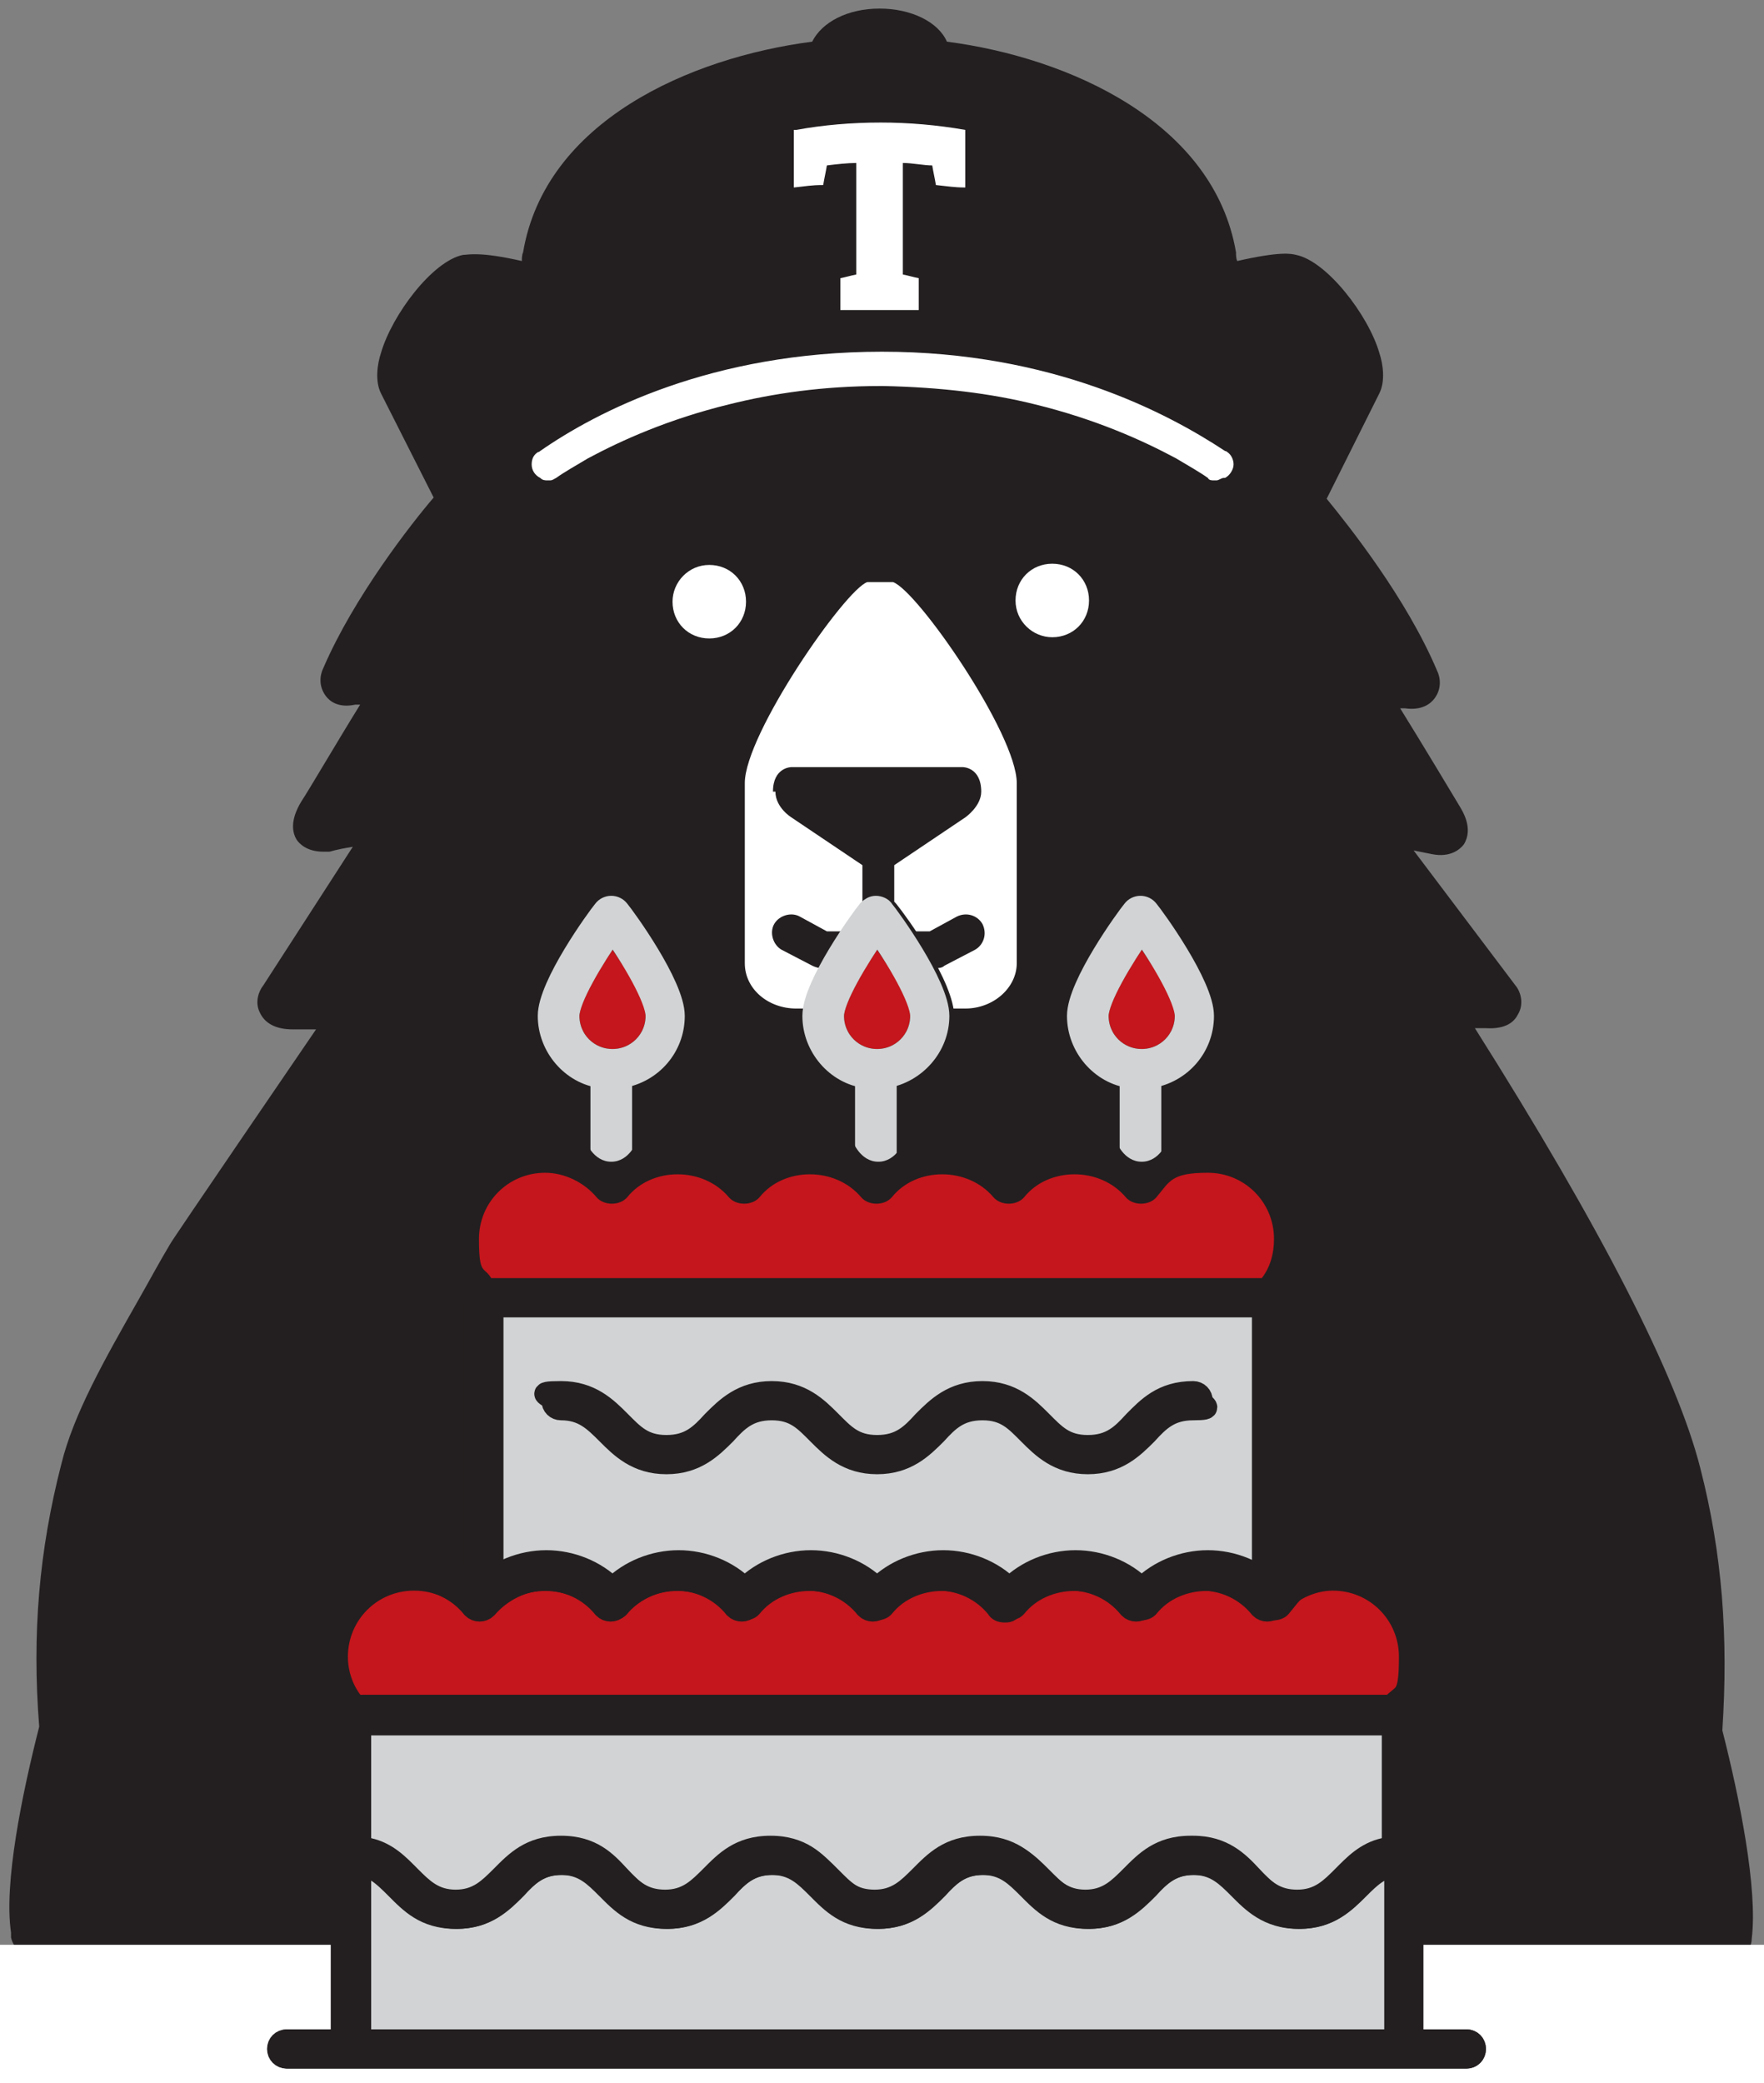
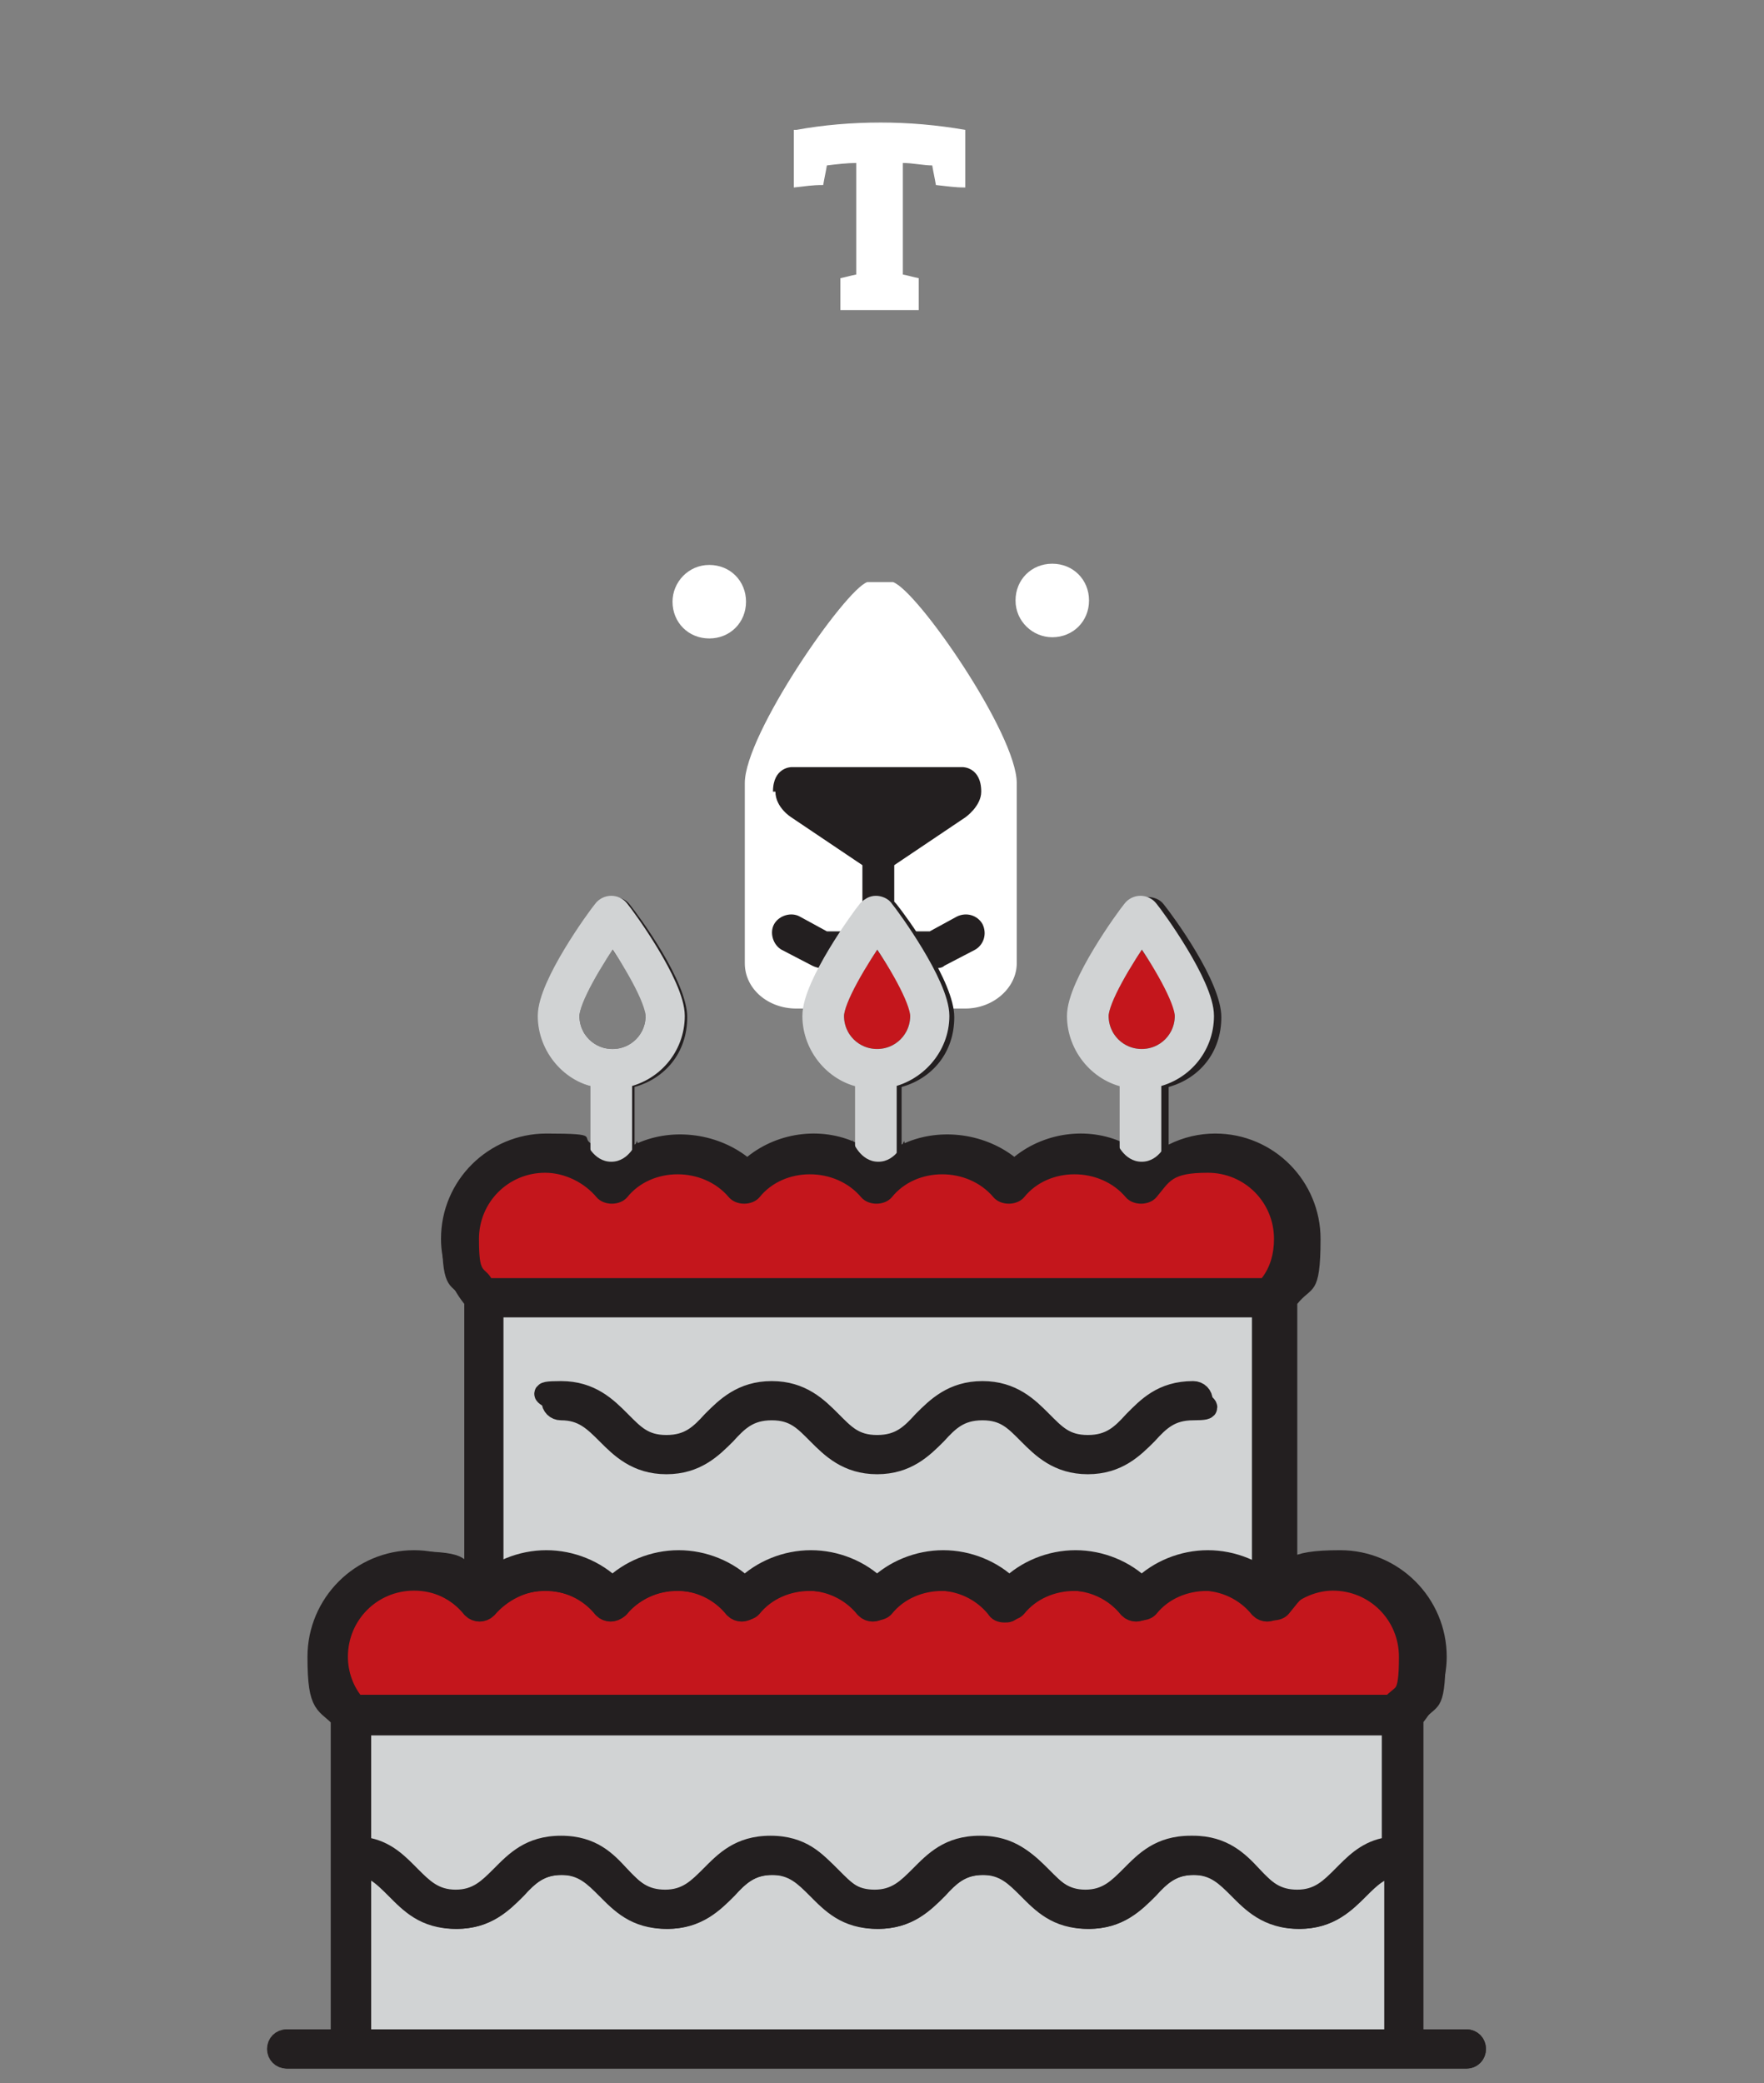
<svg xmlns="http://www.w3.org/2000/svg" id="Layer_5" data-name="Layer 5" version="1.1" viewBox="0 0 144 170">
  <rect x="0" y="0" width="144" height="170" fill="#808080" stroke="none" />
  <defs>
    <style> .cls-1 { stroke: #d1d3d4; stroke-width: 1.8px; } .cls-1, .cls-2, .cls-3 { stroke-miterlimit: 10; } .cls-1, .cls-4, .cls-3 { fill: #231f20; } .cls-5 { fill: #d1d3d4; } .cls-5, .cls-6, .cls-7, .cls-4 { stroke-width: 0px; } .cls-2 { fill: none; } .cls-2, .cls-3 { stroke: #231f20; stroke-width: 1.8px; } .cls-6 { fill: #fff; } .cls-7 { fill: #c4161c; } </style>
  </defs>
  <g>
-     <path class="cls-4" d="M82.2,188.5c-3.5,0-5.7-1.9-7.3-3.3l-.4-.3c-.9-.8-1.7-1.5-2.4-2.2.1.3.2.6.2,1,0,1-.9,1.5-1.3,1.8-.5.3-1.4.9-3.4,1.6l-.6.2c-1.2.5-2.8,1.1-5.1,1.2h-4.7c-11.1-.4-22-3.6-30.8-9.1-.8-.5-1.5-1-2.2-1.4l-.3-.2c-.6-.4-1.2-.9-1.9-1.4l-.5-.3c-.6-.5-1.1-.9-1.7-1.4l-.5-.4c-.3-.3-.7-.6-1-.9-.7.6-1.4,1.4-1.9,1.9l-.7.7c-.4.4-.9.6-1.4.6-1.2.1-2.2-.7-2.4-2l-1.6-7.3c-.5.5-.9.9-1.1,1.1-1,1-1.9.8-2.3.7-.9-.3-1.3-1.2-1.4-1.9l-.9-8.2-.5.3c-.4.3-.8.4-1.3.4-.9,0-1.7-.7-1.9-1.6v-.4c-.6-4,.9-11.3,2.3-16.8-.6-7.6,0-14.4,1.8-21.4,1-4.1,3.5-8.5,6.4-13.6.8-1.4,1.6-2.9,2.5-4.4h0c0-.1,11.9-17.5,11.9-17.5-.6,0-1.3,0-1.9,0-1.4,0-2.3-.5-2.7-1.4-.4-.8-.1-1.7.3-2.2l7.3-11.3c-.6.1-1.2.2-1.9.4-.2,0-.4,0-.5,0-1.4,0-2-.7-2.2-1-.7-1.2.1-2.6.4-3.1.6-.9,3-5,4.8-7.9h-.4c-1.4.3-2.1-.3-2.4-.7-.6-.8-.5-1.7-.2-2.3,2.5-5.8,7.2-11.8,9-13.9l-4.3-8.5c-.5-1-.3-2.4,0-3.3.9-3.1,4.2-7.5,6.7-8,.4,0,1.3-.3,4.8.5,0-.2,0-.5.1-.7,1.8-10.7,13.6-15.9,23.6-17.2.8-1.6,2.9-2.7,5.5-2.7s4.8,1.1,5.5,2.7c10,1.3,21.8,6.6,23.6,17.2,0,.2,0,.5.1.7,3.5-.8,4.4-.6,4.8-.5,2.5.5,5.9,4.9,6.8,8,.3.9.5,2.3,0,3.3l-4.3,8.6c1.8,2.2,6.5,8.1,9,14,.3.6.4,1.5-.2,2.3-.3.4-1,1-2.4.8h-.4c1.8,2.9,4.2,6.9,4.8,7.9.3.5,1.2,1.9.4,3.2-.3.4-1.1,1.1-2.6.8-.5-.1-1-.2-1.5-.3l8.3,11c.5.6.7,1.6.2,2.4-.3.6-1,1.2-2.6,1.1-.2,0-.5,0-.9,0,10.3,16.3,16.5,28.4,18.4,35.9,1.8,7,2.3,13.8,1.8,21.4,1.4,5.5,2.9,12.9,2.4,17,0,.5-.3,1.3-1.1,1.7-.3.2-1.2.4-2.2-.3l-.4-.3-.9,8.2c0,.7-.5,1.6-1.4,1.9-.5.2-1.4.3-2.3-.7-.2-.2-.6-.6-1.1-1.1l-1.6,7.3c-.2.7-.7,1.7-1.6,1.9-.5.1-1.4.2-2.4-.8-.6-.6-1.5-1.5-2.3-2.3-10.1,9.4-24.6,14.9-40,15.2h-3.3ZM68.9,179.4c.4.4,1.1,1.1,1.8,1.7-.4-.6-.9-1.6-.2-2.9l-1.6,1.2ZM68,168.7l4.5,3.9c.3.3,1.2.9,1.2,2,0,.3,0,.6-.2.9l1.8-1.4-4.8-3.8c-.8-.7-1-1.5-1-1.9,0-.5.2-.9.4-1.3l-2,1.6ZM68.5,159.9l2.8,2c.9.7,1.1,1.5,1.2,2,0,.5-.1,1.1-.7,1.7l3-1.9-3.3-2.1c-1-.7-1.3-1.4-1.3-2,0-.2,0-.5.2-.9-.7.4-1.3.8-1.9,1.1ZM139.8,157.3s0,0,0,0c0,0,0,0,0,0ZM2.1,156.4s0,0,0,0h0ZM141.5,156.4h0s0,0,0,0ZM69.6,151.1c1,.5,2,1.2,2.9,1.7,1.1.6,1.6,1.3,1.7,2.2,0,.4,0,.7-.2,1.1l2.2-1.3-3.1-2c-.7-.4-1.1-1-1.2-1.8-.1-.7.1-1.4.6-2,1.4-1.2,2.8-2.3,4.3-3.3-1.1.7-2.2,1.4-3.3,2.2-.9.7-2.8,2.1-4,3.2ZM77.2,155.4s0,0,0,0h0ZM74.8,150h0s0,0,0,0ZM24.1,81.8h0c0,0,0,0,0,0ZM23.6,80.4h0ZM114.4,55.5s0,0,0,0c0,0,0,0,0,0ZM29.4,55.5s0,0,0,0c0,0,0,0,0,0Z" />
    <path class="cls-6" d="M65,10.6c2.2-.4,4.5-.6,6.9-.6h0s0,0,0,0c2.3,0,4.6.2,6.9.6v4.7c-.9,0-1.4-.1-2.4-.2-.1-.6-.2-1-.3-1.6-.7,0-1.6-.2-2.4-.2,0,3.3,0,5.8,0,9.1.5.1.8.2,1.3.3,0,1,0,1.6,0,2.6-.5,0-1.7,0-3.2,0s-2.7,0-3.2,0c0-1,0-1.6,0-2.6.5-.1.8-.2,1.3-.3,0-3.3,0-5.8,0-9.1-.7,0-1.6.1-2.4.2-.1.6-.2,1-.3,1.6-1,0-1.4.1-2.4.2v-4.7Z" />
-     <path class="cls-6" d="M54.9,49.1c0-1.6,1.3-3,3-3s3,1.3,3,3-1.3,3-3,3-3-1.3-3-3Z" />
+     <path class="cls-6" d="M54.9,49.1c0-1.6,1.3-3,3-3s3,1.3,3,3-1.3,3-3,3-3-1.3-3-3" />
    <path class="cls-6" d="M70.8,47.5c-1.8.6-10,12.4-10,16.4v14.7c0,2.1,1.9,3.7,4.2,3.7h13.8c2.3,0,4.2-1.7,4.2-3.7v-14.7c0-4-8.1-15.7-10.1-16.4h-2.1Z" />
    <path class="cls-6" d="M85.9,52c-1.6,0-3-1.3-3-3s1.3-3,3-3,3,1.3,3,3-1.3,3-3,3Z" />
-     <path class="cls-6" d="M99.9,39c-.2,0-.4.2-.6.2s-.1,0-.2,0c-.2,0-.4,0-.5-.2,0,0,0,0,0,0,0,0,0,0,0,0-.7-.5-1.6-1-2.6-1.6-2.8-1.5-6.6-3.2-11.5-4.4-3.6-.9-7.7-1.4-12.4-1.5h-.1s0,0,0,0h-.1c-4.7,0-8.8.6-12.4,1.5-4.9,1.2-8.7,2.9-11.5,4.4-1,.6-1.9,1.1-2.6,1.6,0,0,0,0,0,0,0,0,0,0,0,0-.2.1-.3.2-.5.2,0,0-.1,0-.2,0-.2,0-.4,0-.6-.2-.4-.2-.7-.6-.7-1.1s.2-.8.5-1c0,0,0,0,0,0,0,0,0,0,0,0,0,0,.1,0,.2-.1,4.6-3.2,14-8.1,27.9-8.1h0s0,0,0,0c13.9,0,23.3,5,28,8.1,0,0,.1,0,.2.1,0,0,0,0,0,0,0,0,0,0,0,0,.3.2.5.6.5,1s-.3.9-.7,1.1Z" />
    <path class="cls-4" d="M63.3,64.6c0,1.3,1.3,2.1,1.3,2.1l5.8,3.9v5.4h-2.9l-2.2-1.2c-.7-.4-1.7-.1-2.1.6-.4.7-.1,1.7.6,2.1l2.5,1.3c.2.1.5.2.7.2h9.4c.2,0,.5,0,.7-.2l2.5-1.3c.7-.4,1-1.3.6-2.1-.4-.7-1.3-1-2.1-.6l-2.2,1.2h-2.9v-5.4l5.8-3.9s1.3-.9,1.3-2.1c0-2-1.5-2-1.5-2h-14s-1.5,0-1.5,2Z" />
  </g>
-   <rect class="cls-6" x="-17" y="158.7" width="174.7" height="58.6" />
  <g>
    <g>
      <path class="cls-5" d="M29.4,140.7h84.5v10.1c-2,.2-3.1,1.4-4.1,2.4-1,1.1-1.9,2-3.8,2s-2.7-.9-3.8-2c-1.1-1.1-2.4-2.4-4.8-2.4s-3.7,1.3-4.8,2.4c-1,1.1-1.9,2-3.8,2s-2.7-.9-3.8-2c-1.1-1.1-2.4-2.4-4.8-2.4s-3.7,1.3-4.8,2.4c-1,1.1-1.9,2-3.8,2s-2.7-.9-3.8-2c-1.1-1.1-2.4-2.4-4.8-2.4s-3.7,1.3-4.8,2.4c-1,1.1-1.9,2-3.8,2s-2.7-.9-3.8-2c-1.1-1.1-2.4-2.4-4.8-2.4s-3.7,1.3-4.8,2.4c-1,1.1-1.9,2-3.8,2s-2.7-.9-3.8-2c-1-1-2.1-2.2-4.1-2.4v-10.1Z" />
      <path class="cls-7" d="M33.8,128.9c1.9,0,3.6.8,4.8,2.3.3.3.8.3,1.1,0,1.2-1.4,3-2.3,4.8-2.3s3.6.8,4.8,2.3c.3.3.8.3,1.1,0,1.2-1.4,3-2.3,4.8-2.3s3.6.8,4.8,2.3c.3.3.8.3,1.1,0,1.2-1.4,3-2.3,4.8-2.3s3.6.8,4.8,2.3c.3.3.8.3,1.1,0,1.2-1.4,3-2.3,4.8-2.3s3.6.8,4.8,2.3c.1.2.3.3.6.3s.4,0,.6-.3c1.2-1.4,3-2.3,4.8-2.3s3.6.8,4.8,2.3c.3.3.8.3,1.1,0,1.2-1.4,3-2.3,4.8-2.3s3.6.8,4.8,2.3c.3.3.8.3,1.1,0,1.2-1.4,3-2.3,4.8-2.3,3.5,0,6.3,2.8,6.3,6.3s-.5,2.9-1.5,4H29c-1-1.1-1.5-2.6-1.5-4,0-3.5,2.8-6.3,6.3-6.3Z" />
      <path class="cls-5" d="M29.4,166.5v-14.3c1.4.2,2.2,1,3.1,1.9,1.1,1.1,2.4,2.4,4.8,2.4s3.7-1.3,4.8-2.4c1-1.1,1.9-2,3.8-2s2.7.9,3.8,2c1.1,1.1,2.4,2.4,4.8,2.4s3.7-1.3,4.8-2.4c1-1.1,1.9-2,3.8-2s2.7.9,3.8,2c1.1,1.1,2.4,2.4,4.8,2.4s3.7-1.3,4.8-2.4c1-1.1,1.9-2,3.8-2s2.7.9,3.8,2c1.1,1.1,2.4,2.4,4.8,2.4s3.7-1.3,4.8-2.4c1-1.1,1.9-2,3.8-2s2.7.9,3.8,2c1.1,1.1,2.4,2.4,4.8,2.4s3.7-1.3,4.8-2.4c.9-.9,1.7-1.7,3.1-1.9v14.3H29.4Z" />
      <path class="cls-7" d="M89.6,82.9c0-1.4,2-4.7,3.6-7,1.6,2.2,3.6,5.6,3.6,7,0,2-1.6,3.6-3.6,3.6s-3.6-1.6-3.6-3.6Z" />
      <path class="cls-7" d="M68,82.9c0-1.4,2-4.7,3.6-7,1.6,2.2,3.6,5.6,3.6,7,0,2-1.6,3.6-3.6,3.6s-3.6-1.6-3.6-3.6Z" />
-       <path class="cls-7" d="M46.4,82.9c0-1.4,2-4.7,3.6-7,1.6,2.2,3.6,5.6,3.6,7,0,2-1.6,3.6-3.6,3.6s-3.6-1.6-3.6-3.6Z" />
      <path class="cls-7" d="M44.6,94.8c1.9,0,3.6.8,4.8,2.3.3.3.8.3,1.1,0,1.2-1.4,3-2.3,4.8-2.3s3.6.8,4.8,2.3c.3.3.8.3,1.1,0,1.2-1.4,3-2.3,4.8-2.3s3.6.8,4.8,2.3c.3.3.8.3,1.1,0,1.2-1.4,3-2.3,4.8-2.3s3.6.8,4.8,2.3c.1.2.3.3.6.3s.4,0,.6-.3c1.2-1.4,3-2.3,4.8-2.3s3.6.8,4.8,2.3c.3.3.8.3,1.1,0,1.2-1.4,3-2.3,4.8-2.3,3.5,0,6.3,2.8,6.3,6.3s-.5,2.9-1.5,4h-63.6c-1-1.1-1.5-2.6-1.5-4,0-3.5,2.8-6.3,6.3-6.3Z" />
    </g>
    <rect class="cls-5" x="39.5" y="105.8" width="63.8" height="23.8" />
  </g>
  <g>
    <path class="cls-4" d="M119.8,166.5h-4.5v-26.3c1.2-1.4,1.9-3.2,1.9-5,0-4.3-3.5-7.8-7.8-7.8s-4,.8-5.4,2.2c-1.4-1.4-3.4-2.2-5.4-2.2s-4,.8-5.4,2.2c-1.4-1.4-3.4-2.2-5.4-2.2s-4,.8-5.4,2.2c-1.4-1.4-3.4-2.2-5.4-2.2s-4,.8-5.4,2.2c-1.4-1.4-3.4-2.2-5.4-2.2s-4,.8-5.4,2.2c-1.4-1.4-3.4-2.2-5.4-2.2s-4,.8-5.4,2.2c-1.4-1.4-3.4-2.2-5.4-2.2s-4,.8-5.4,2.2c-1.4-1.4-3.4-2.2-5.4-2.2-4.3,0-7.8,3.5-7.8,7.8s.7,3.6,1.9,5v26.3h-4.5c-.4,0-.7.3-.7.7s.3.7.7.7h96.3c.4,0,.7-.3.7-.7s-.3-.7-.7-.7ZM29.4,140.7h84.5v10.1c-2,.2-3.1,1.4-4.1,2.4-1,1.1-1.9,2-3.8,2s-2.7-.9-3.8-2c-1.1-1.1-2.4-2.4-4.8-2.4s-3.7,1.3-4.8,2.4c-1,1.1-1.9,2-3.8,2s-2.7-.9-3.8-2c-1.1-1.1-2.4-2.4-4.8-2.4s-3.7,1.3-4.8,2.4c-1,1.1-1.9,2-3.8,2s-2.7-.9-3.8-2c-1.1-1.1-2.4-2.4-4.8-2.4s-3.7,1.3-4.8,2.4c-1,1.1-1.9,2-3.8,2s-2.7-.9-3.8-2c-1.1-1.1-2.4-2.4-4.8-2.4s-3.7,1.3-4.8,2.4c-1,1.1-1.9,2-3.8,2s-2.7-.9-3.8-2c-1-1-2.1-2.2-4.1-2.4v-10.1ZM33.8,128.9c1.9,0,3.6.8,4.8,2.3.3.3.8.3,1.1,0,1.2-1.4,3-2.3,4.8-2.3s3.6.8,4.8,2.3c.3.3.8.3,1.1,0,1.2-1.4,3-2.3,4.8-2.3s3.6.8,4.8,2.3c.3.3.8.3,1.1,0,1.2-1.4,3-2.3,4.8-2.3s3.6.8,4.8,2.3c.3.3.8.3,1.1,0,1.2-1.4,3-2.3,4.8-2.3s3.6.8,4.8,2.3c.1.2.3.3.6.3s.4,0,.6-.3c1.2-1.4,3-2.3,4.8-2.3s3.6.8,4.8,2.3c.3.3.8.3,1.1,0,1.2-1.4,3-2.3,4.8-2.3s3.6.8,4.8,2.3c.3.3.8.3,1.1,0,1.2-1.4,3-2.3,4.8-2.3,3.5,0,6.3,2.8,6.3,6.3s-.5,2.9-1.5,4H29c-1-1.1-1.5-2.6-1.5-4,0-3.5,2.8-6.3,6.3-6.3ZM29.4,166.5v-14.3c1.4.2,2.2,1,3.1,1.9,1.1,1.1,2.4,2.4,4.8,2.4s3.7-1.3,4.8-2.4c1-1.1,1.9-2,3.8-2s2.7.9,3.8,2c1.1,1.1,2.4,2.4,4.8,2.4s3.7-1.3,4.8-2.4c1-1.1,1.9-2,3.8-2s2.7.9,3.8,2c1.1,1.1,2.4,2.4,4.8,2.4s3.7-1.3,4.8-2.4c1-1.1,1.9-2,3.8-2s2.7.9,3.8,2c1.1,1.1,2.4,2.4,4.8,2.4s3.7-1.3,4.8-2.4c1-1.1,1.9-2,3.8-2s2.7.9,3.8,2c1.1,1.1,2.4,2.4,4.8,2.4s3.7-1.3,4.8-2.4c.9-.9,1.7-1.7,3.1-1.9v14.3H29.4Z" />
    <path class="cls-2" d="M119.8,166.5h-4.5v-26.3c1.2-1.4,1.9-3.2,1.9-5,0-4.3-3.5-7.8-7.8-7.8s-4,.8-5.4,2.2c-1.4-1.4-3.4-2.2-5.4-2.2s-4,.8-5.4,2.2c-1.4-1.4-3.4-2.2-5.4-2.2s-4,.8-5.4,2.2c-1.4-1.4-3.4-2.2-5.4-2.2s-4,.8-5.4,2.2c-1.4-1.4-3.4-2.2-5.4-2.2s-4,.8-5.4,2.2c-1.4-1.4-3.4-2.2-5.4-2.2s-4,.8-5.4,2.2c-1.4-1.4-3.4-2.2-5.4-2.2s-4,.8-5.4,2.2c-1.4-1.4-3.4-2.2-5.4-2.2-4.3,0-7.8,3.5-7.8,7.8s.7,3.6,1.9,5v26.3h-4.5c-.4,0-.7.3-.7.7s.3.7.7.7h96.3c.4,0,.7-.3.7-.7s-.3-.7-.7-.7ZM29.4,140.7h84.5v10.1c-2,.2-3.1,1.4-4.1,2.4-1,1.1-1.9,2-3.8,2s-2.7-.9-3.8-2c-1.1-1.1-2.4-2.4-4.8-2.4s-3.7,1.3-4.8,2.4c-1,1.1-1.9,2-3.8,2s-2.7-.9-3.8-2c-1.1-1.1-2.4-2.4-4.8-2.4s-3.7,1.3-4.8,2.4c-1,1.1-1.9,2-3.8,2s-2.7-.9-3.8-2c-1.1-1.1-2.4-2.4-4.8-2.4s-3.7,1.3-4.8,2.4c-1,1.1-1.9,2-3.8,2s-2.7-.9-3.8-2c-1.1-1.1-2.4-2.4-4.8-2.4s-3.7,1.3-4.8,2.4c-1,1.1-1.9,2-3.8,2s-2.7-.9-3.8-2c-1-1-2.1-2.2-4.1-2.4v-10.1ZM33.8,128.9c1.9,0,3.6.8,4.8,2.3.3.3.8.3,1.1,0,1.2-1.4,3-2.3,4.8-2.3s3.6.8,4.8,2.3c.3.3.8.3,1.1,0,1.2-1.4,3-2.3,4.8-2.3s3.6.8,4.8,2.3c.3.3.8.3,1.1,0,1.2-1.4,3-2.3,4.8-2.3s3.6.8,4.8,2.3c.3.3.8.3,1.1,0,1.2-1.4,3-2.3,4.8-2.3s3.6.8,4.8,2.3c.1.2.3.3.6.3s.4,0,.6-.3c1.2-1.4,3-2.3,4.8-2.3s3.6.8,4.8,2.3c.3.3.8.3,1.1,0,1.2-1.4,3-2.3,4.8-2.3s3.6.8,4.8,2.3c.3.3.8.3,1.1,0,1.2-1.4,3-2.3,4.8-2.3,3.5,0,6.3,2.8,6.3,6.3s-.5,2.9-1.5,4H29c-1-1.1-1.5-2.6-1.5-4,0-3.5,2.8-6.3,6.3-6.3ZM29.4,166.5v-14.3c1.4.2,2.2,1,3.1,1.9,1.1,1.1,2.4,2.4,4.8,2.4s3.7-1.3,4.8-2.4c1-1.1,1.9-2,3.8-2s2.7.9,3.8,2c1.1,1.1,2.4,2.4,4.8,2.4s3.7-1.3,4.8-2.4c1-1.1,1.9-2,3.8-2s2.7.9,3.8,2c1.1,1.1,2.4,2.4,4.8,2.4s3.7-1.3,4.8-2.4c1-1.1,1.9-2,3.8-2s2.7.9,3.8,2c1.1,1.1,2.4,2.4,4.8,2.4s3.7-1.3,4.8-2.4c1-1.1,1.9-2,3.8-2s2.7.9,3.8,2c1.1,1.1,2.4,2.4,4.8,2.4s3.7-1.3,4.8-2.4c.9-.9,1.7-1.7,3.1-1.9v14.3H29.4Z" />
    <path class="cls-4" d="M119.8,168.8H23.5c-.9,0-1.6-.7-1.6-1.6s.7-1.6,1.6-1.6h3.6v-25.1c-1.2-1.5-1.9-3.4-1.9-5.3,0-4.8,3.9-8.6,8.6-8.6s3.9.7,5.4,1.9c3.1-2.5,7.7-2.5,10.8,0,3.1-2.5,7.7-2.5,10.8,0,3.1-2.5,7.7-2.5,10.8,0,3.1-2.5,7.7-2.5,10.8,0,3.1-2.5,7.7-2.5,10.8,0,3.1-2.5,7.7-2.5,10.8,0,1.5-1.2,3.4-1.9,5.4-1.9,4.8,0,8.6,3.9,8.6,8.6s-.7,3.8-1.9,5.3v25.1h3.6c.9,0,1.6.7,1.6,1.6s-.7,1.6-1.6,1.6ZM30.3,165.6h82.7v-12.2c-.5.3-1,.7-1.5,1.3-1.2,1.2-2.6,2.7-5.5,2.7s-4.4-1.6-5.5-2.7c-1-1-1.7-1.7-3.1-1.7s-2.1.7-3.1,1.7c-1.2,1.2-2.6,2.7-5.5,2.7s-4.3-1.5-5.5-2.7c-1-1-1.7-1.7-3.1-1.7s-2.1.7-3.1,1.7c-1.2,1.2-2.6,2.7-5.5,2.7s-4.3-1.5-5.5-2.7c-1-1-1.7-1.7-3.1-1.7s-2.1.7-3.1,1.7c-1.1,1.1-2.6,2.7-5.5,2.7s-4.3-1.5-5.5-2.7c-1-1-1.7-1.7-3.1-1.7s-2.1.7-3.1,1.7c-1.2,1.2-2.6,2.7-5.5,2.7s-4.3-1.5-5.5-2.7c-.5-.5-1-1-1.5-1.3v12.1ZM97.4,149.8c2.8,0,4.3,1.5,5.4,2.7,1,1.1,1.7,1.7,3.1,1.7s2.1-.7,3.1-1.7c.9-.9,2-2.1,3.8-2.5v-8.4H30.3v8.4c1.8.4,2.9,1.6,3.8,2.5,1,1,1.7,1.7,3.1,1.7s2.1-.7,3.1-1.7c1.2-1.2,2.6-2.7,5.5-2.7s4.3,1.5,5.4,2.7c1,1.1,1.7,1.7,3.1,1.7s2.1-.7,3.1-1.7c1.2-1.2,2.6-2.7,5.5-2.7s4.3,1.5,5.4,2.7c1,1.1,1.7,1.7,3.1,1.7s2.1-.7,3.1-1.7c1.2-1.2,2.6-2.7,5.5-2.7s4.3,1.5,5.5,2.7c1,1,1.7,1.7,3.1,1.7s2.1-.7,3.1-1.7c1.2-1.2,2.6-2.7,5.5-2.7ZM29.4,138.3h84.4c.7-.9,1-2,1-3.2,0-3-2.4-5.4-5.4-5.4s-3.1.7-4.2,2c-.6.7-1.9.7-2.5,0-2.1-2.5-6.3-2.5-8.3,0-.6.7-1.9.7-2.5,0-2.1-2.5-6.3-2.5-8.3,0-.6.7-1.9.7-2.5,0-2.1-2.5-6.3-2.5-8.3,0-.6.7-1.9.7-2.5,0-2.1-2.5-6.3-2.5-8.3,0-.6.7-1.9.7-2.5,0-2.1-2.5-6.3-2.5-8.3,0-.6.7-1.9.7-2.5,0-2.1-2.5-6.3-2.5-8.3,0-.6.7-1.9.7-2.5,0-1-1.2-2.6-2-4.2-2-3,0-5.4,2.4-5.4,5.4s.4,2.2,1,3.2Z" />
  </g>
  <g>
    <path class="cls-4" d="M38.8,127.8c0,.4.3.7.7.7s.7-.3.7-.7v-21.2h62.8v21.2c0,.4.3.7.7.7s.7-.3.7-.7v-21.7c1.2-1.4,1.9-3.2,1.9-5,0-4.3-3.5-7.8-7.8-7.8s-3.3.6-4.7,1.6v-7c2.5-.4,4.3-2.5,4.3-5s-4-8-4.5-8.6c-.3-.4-.9-.4-1.2,0-.5.6-4.5,6.1-4.5,8.6s1.9,4.7,4.3,5v7c-1.3-1-3-1.6-4.7-1.6s-4,.8-5.4,2.2c-1.4-1.4-3.4-2.2-5.4-2.2s-3.3.6-4.7,1.6v-7c2.4-.4,4.3-2.5,4.3-5s-4-8-4.5-8.6c-.1-.2-.4-.3-.6-.3s-.4.1-.6.3c-.5.6-4.5,6.1-4.5,8.6s1.9,4.7,4.3,5v7c-1.3-1-3-1.6-4.7-1.6s-4,.8-5.4,2.2c-1.4-1.4-3.4-2.2-5.4-2.2s-3.3.6-4.7,1.6v-7c2.5-.4,4.3-2.5,4.3-5s-4-8-4.5-8.6c-.3-.4-.9-.4-1.2,0-.5.6-4.5,6.1-4.5,8.6s1.9,4.7,4.3,5v7c-1.3-1-3-1.6-4.7-1.6-4.3,0-7.8,3.5-7.8,7.8s.7,3.6,1.9,5v21.7ZM89.6,82.9c0-1.4,2-4.7,3.6-7,1.6,2.2,3.6,5.6,3.6,7,0,2-1.6,3.6-3.6,3.6s-3.6-1.6-3.6-3.6ZM68,82.9c0-1.4,2-4.7,3.6-7,1.6,2.2,3.6,5.6,3.6,7,0,2-1.6,3.6-3.6,3.6s-3.6-1.6-3.6-3.6ZM46.4,82.9c0-1.4,2-4.7,3.6-7,1.6,2.2,3.6,5.6,3.6,7,0,2-1.6,3.6-3.6,3.6s-3.6-1.6-3.6-3.6ZM44.6,94.8c1.9,0,3.6.8,4.8,2.3.3.3.8.3,1.1,0,1.2-1.4,3-2.3,4.8-2.3s3.6.8,4.8,2.3c.3.3.8.3,1.1,0,1.2-1.4,3-2.3,4.8-2.3s3.6.8,4.8,2.3c.3.3.8.3,1.1,0,1.2-1.4,3-2.3,4.8-2.3s3.6.8,4.8,2.3c.1.2.3.3.6.3s.4,0,.6-.3c1.2-1.4,3-2.3,4.8-2.3s3.6.8,4.8,2.3c.3.3.8.3,1.1,0,1.2-1.4,3-2.3,4.8-2.3,3.5,0,6.3,2.8,6.3,6.3s-.5,2.9-1.5,4h-63.6c-1-1.1-1.5-2.6-1.5-4,0-3.5,2.8-6.3,6.3-6.3Z" />
    <path class="cls-4" d="M103.8,129.4c-.9,0-1.6-.7-1.6-1.6v-20.3h-61.1v20.3c0,.9-.7,1.6-1.6,1.6s-1.6-.7-1.6-1.6v-21.4c-1.2-1.5-1.9-3.4-1.9-5.3,0-4.8,3.9-8.6,8.6-8.6s2.6.3,3.8.9v-4.7c-2.5-.7-4.3-3-4.3-5.7s3.9-8.1,4.7-9.2c.6-.8,2-.8,2.6,0,.8,1,4.7,6.3,4.7,9.2s-1.8,5-4.3,5.7v4.7c2.9-1.4,6.6-1,9.2,1,2.6-2.1,6.3-2.5,9.2-1v-4.7c-2.5-.7-4.3-3-4.3-5.7s3.9-8.1,4.7-9.2c.6-.8,2-.8,2.6,0,.8,1,4.7,6.3,4.7,9.2s-1.8,5-4.3,5.7v4.7c2.9-1.4,6.6-1,9.2,1,2.6-2.1,6.3-2.5,9.2-1v-4.7c-2.5-.7-4.3-3-4.3-5.7s3.9-8.1,4.7-9.2c.6-.8,2-.8,2.6,0,.8,1,4.7,6.3,4.7,9.2s-1.8,5-4.3,5.7v4.7c1.2-.6,2.5-.9,3.8-.9,4.8,0,8.6,3.9,8.6,8.6s-.7,3.8-1.9,5.3v21.4c0,.9-.7,1.6-1.6,1.6ZM40.2,104.3h62.8c.7-.9,1-2,1-3.2,0-3-2.4-5.4-5.4-5.4s-3.1.7-4.2,2c-.6.7-1.9.7-2.5,0-2.1-2.5-6.3-2.5-8.3,0-.6.7-1.9.7-2.5,0-2.1-2.5-6.3-2.5-8.3,0-.6.7-1.9.7-2.5,0-2.1-2.5-6.3-2.5-8.3,0-.6.7-1.9.7-2.5,0-2.1-2.5-6.3-2.5-8.3,0-.6.7-1.9.7-2.5,0-1-1.2-2.6-2-4.2-2-3,0-5.4,2.4-5.4,5.4s.4,2.2,1,3.2ZM93.2,77.5c-1.6,2.4-2.7,4.6-2.7,5.4,0,1.5,1.2,2.7,2.7,2.7s2.7-1.2,2.7-2.7-1.1-3-2.7-5.4ZM71.6,77.5c-1.6,2.4-2.7,4.6-2.7,5.4,0,1.5,1.2,2.7,2.7,2.7s2.7-1.2,2.7-2.7-1.1-3-2.7-5.4ZM50,77.5c-1.6,2.4-2.7,4.6-2.7,5.4,0,1.5,1.2,2.7,2.7,2.7s2.7-1.2,2.7-2.7-1.1-3-2.7-5.4Z" />
  </g>
  <path class="cls-1" d="M50.7,94.9v-7c2.5-.4,4.3-2.5,4.3-5s-4-8-4.5-8.6c-.3-.4-.9-.4-1.2,0-.5.6-4.5,6.1-4.5,8.6s1.9,4.7,4.3,5v7M72.3,94.9v-7c2.4-.4,4.3-2.5,4.3-5s-4-8-4.5-8.6c-.1-.2-.4-.3-.6-.3s-.4.1-.6.3c-.5.6-4.5,6.1-4.5,8.6s1.9,4.7,4.3,5v7M93.9,94.9v-7c2.5-.4,4.3-2.5,4.3-5s-4-8-4.5-8.6c-.3-.4-.9-.4-1.2,0-.5.6-4.5,6.1-4.5,8.6s1.9,4.7,4.3,5v7M89.6,82.9c0-1.4,2-4.7,3.6-7,1.6,2.2,3.6,5.6,3.6,7,0,2-1.6,3.6-3.6,3.6s-3.6-1.6-3.6-3.6ZM68,82.9c0-1.4,2-4.7,3.6-7,1.6,2.2,3.6,5.6,3.6,7,0,2-1.6,3.6-3.6,3.6s-3.6-1.6-3.6-3.6ZM46.4,82.9c0-1.4,2-4.7,3.6-7,1.6,2.2,3.6,5.6,3.6,7,0,2-1.6,3.6-3.6,3.6s-3.6-1.6-3.6-3.6Z" />
  <path class="cls-3" d="M92.6,116c-1,1.1-1.9,2-3.8,2s-2.7-.9-3.8-2c-1.1-1.1-2.4-2.4-4.8-2.4s-3.7,1.3-4.8,2.4c-1,1.1-1.9,2-3.8,2s-2.7-.9-3.8-2c-1.1-1.1-2.4-2.4-4.8-2.4s-3.7,1.3-4.8,2.4c-1,1.1-1.9,2-3.8,2s-2.7-.9-3.8-2c-1.1-1.1-2.4-2.4-4.8-2.4s-.7.3-.7.7.3.7.7.7c1.8,0,2.7.9,3.8,2,1.1,1.1,2.4,2.4,4.8,2.4s3.7-1.3,4.8-2.4c1-1.1,1.9-2,3.8-2s2.7.9,3.8,2c1.1,1.1,2.4,2.4,4.8,2.4s3.7-1.3,4.8-2.4c1-1.1,1.9-2,3.8-2s2.7.9,3.8,2c1.1,1.1,2.4,2.4,4.8,2.4s3.7-1.3,4.8-2.4c1-1.1,1.9-2,3.8-2s.7-.3.7-.7-.3-.7-.7-.7c-2.5,0-3.7,1.3-4.8,2.4Z" />
  <path class="cls-4" d="M47.8,93.1s.6,1.7,2.1,1.7,2.1-1.7,2.1-1.7l.7,2.5h-5.8l.9-2.6Z" />
  <path class="cls-4" d="M69.6,93.1s.6,1.7,2.1,1.7,2.1-1.7,2.1-1.7l.7,2.5h-5.8l.9-2.6Z" />
  <path class="cls-4" d="M91.1,93.1s.6,1.7,2.1,1.7,2.1-1.7,2.1-1.7l.7,2.5h-5.8l.9-2.6Z" />
</svg>